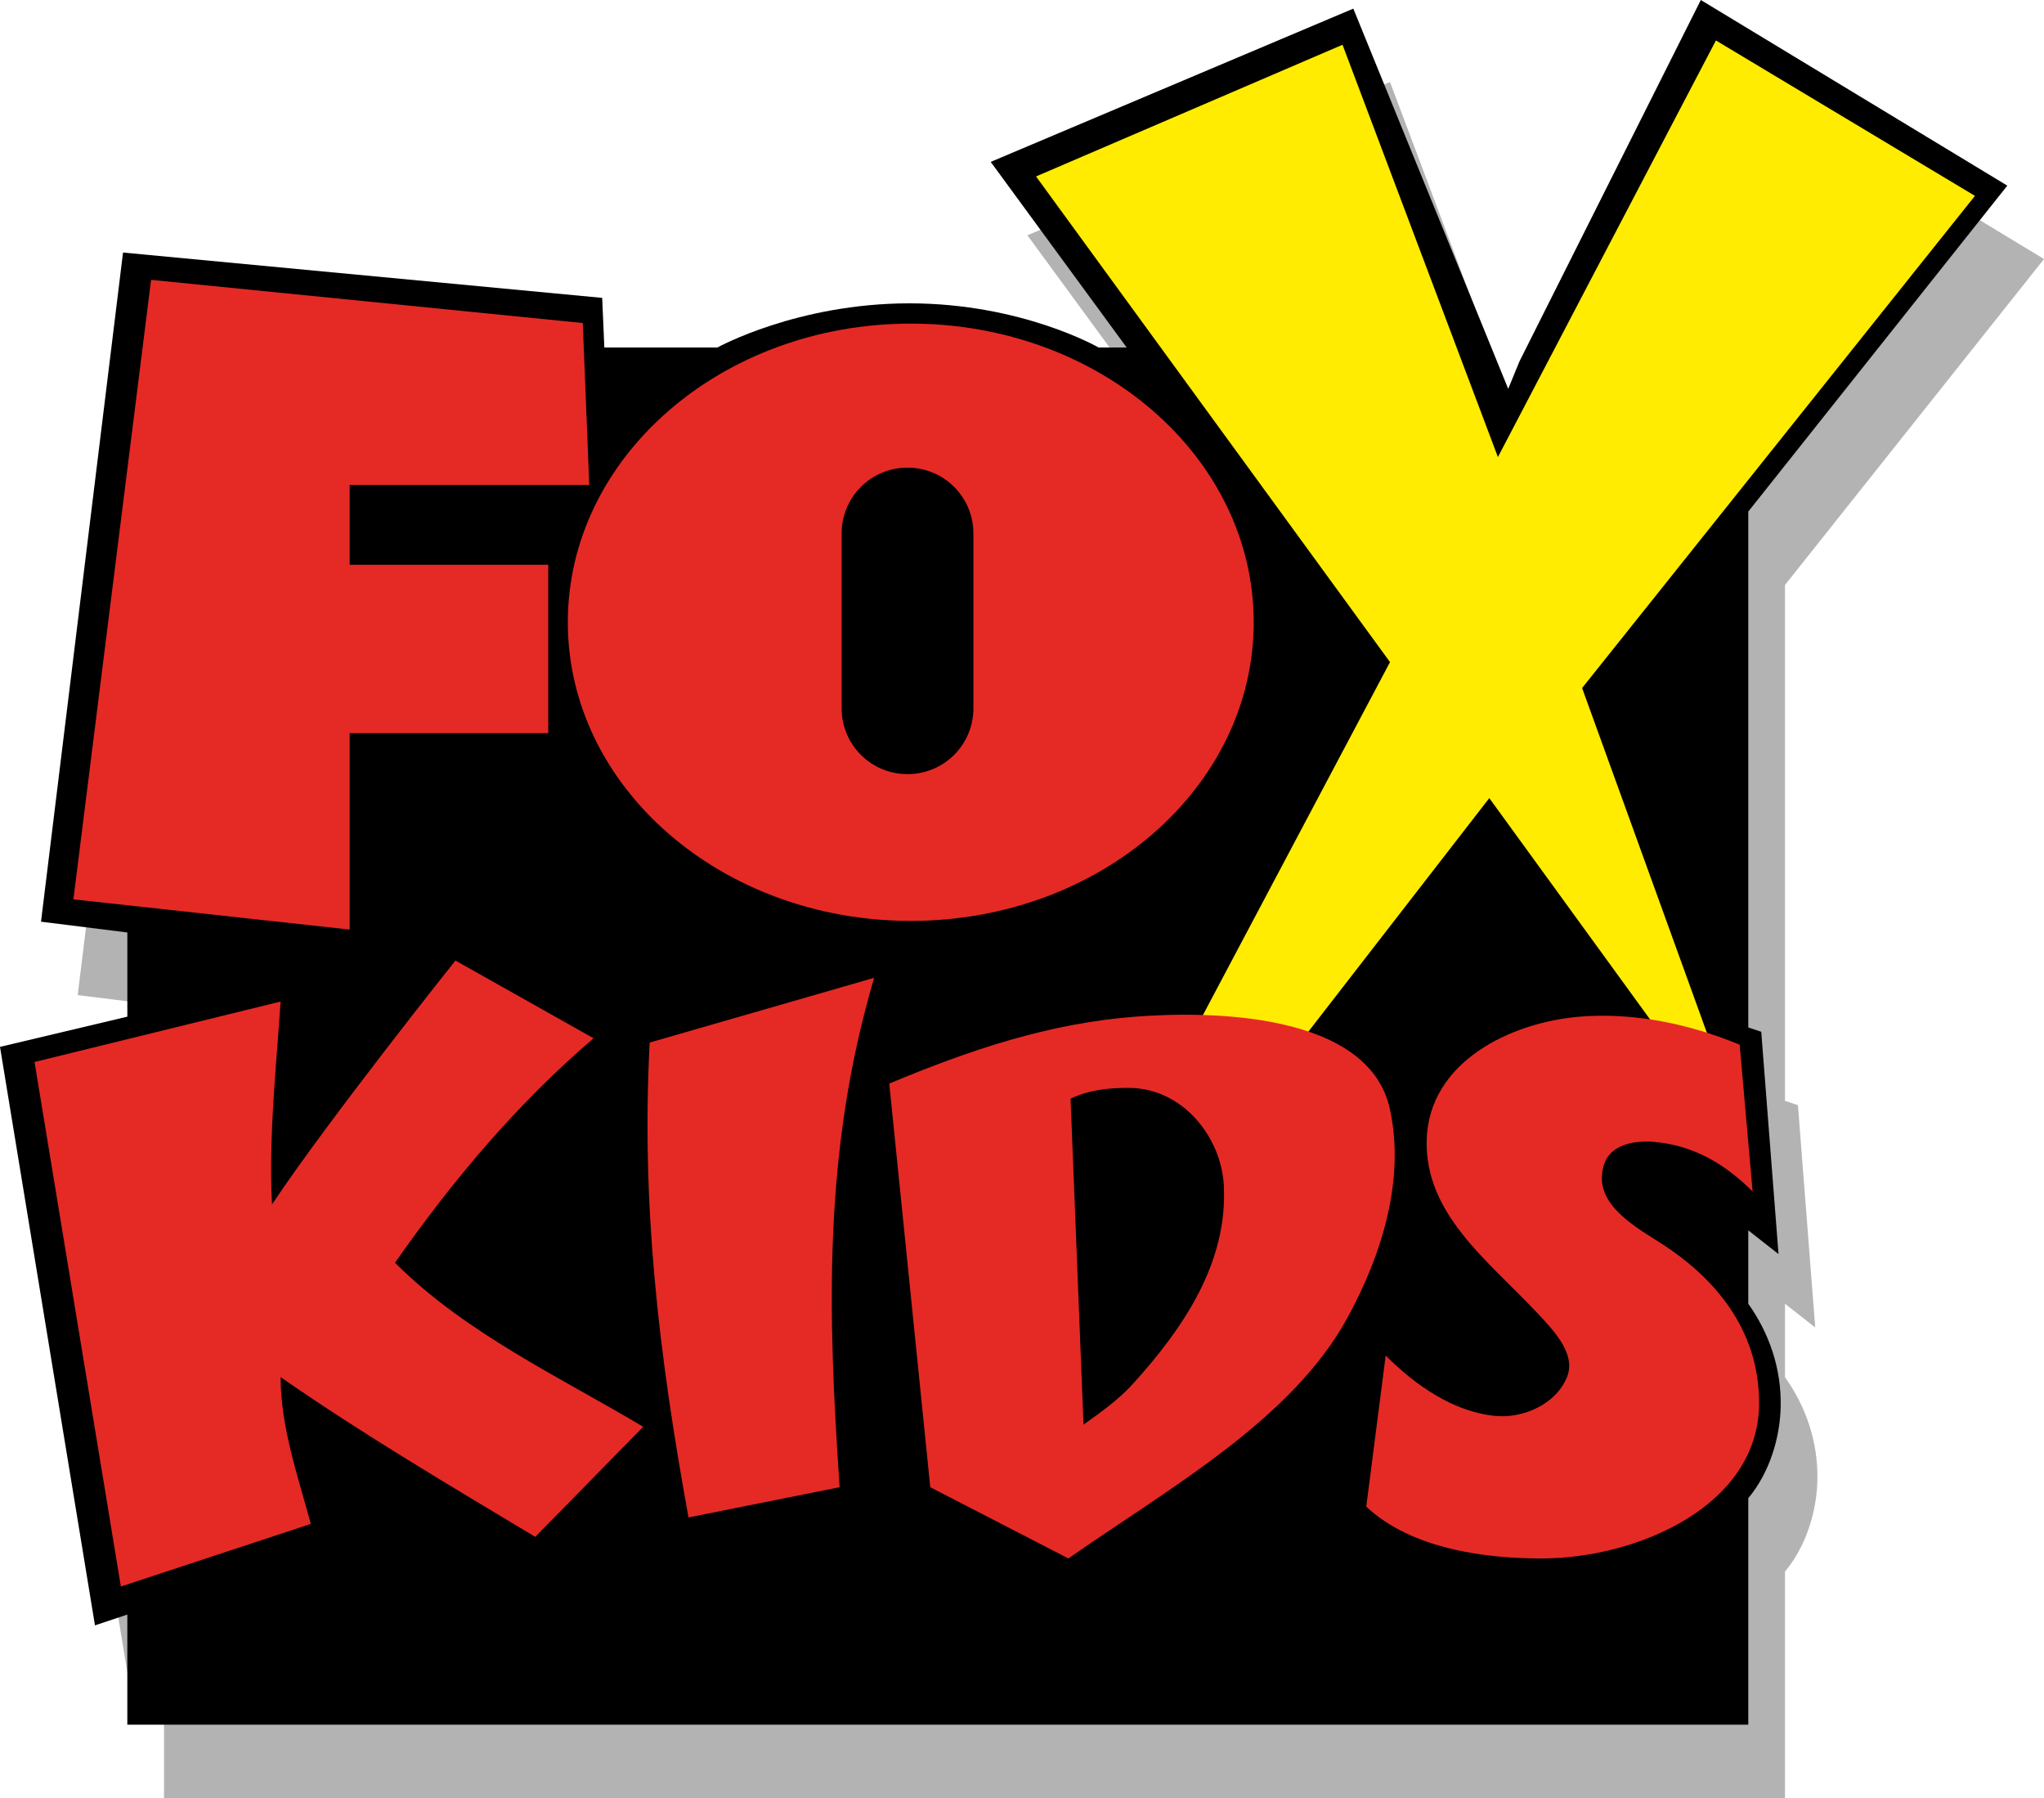
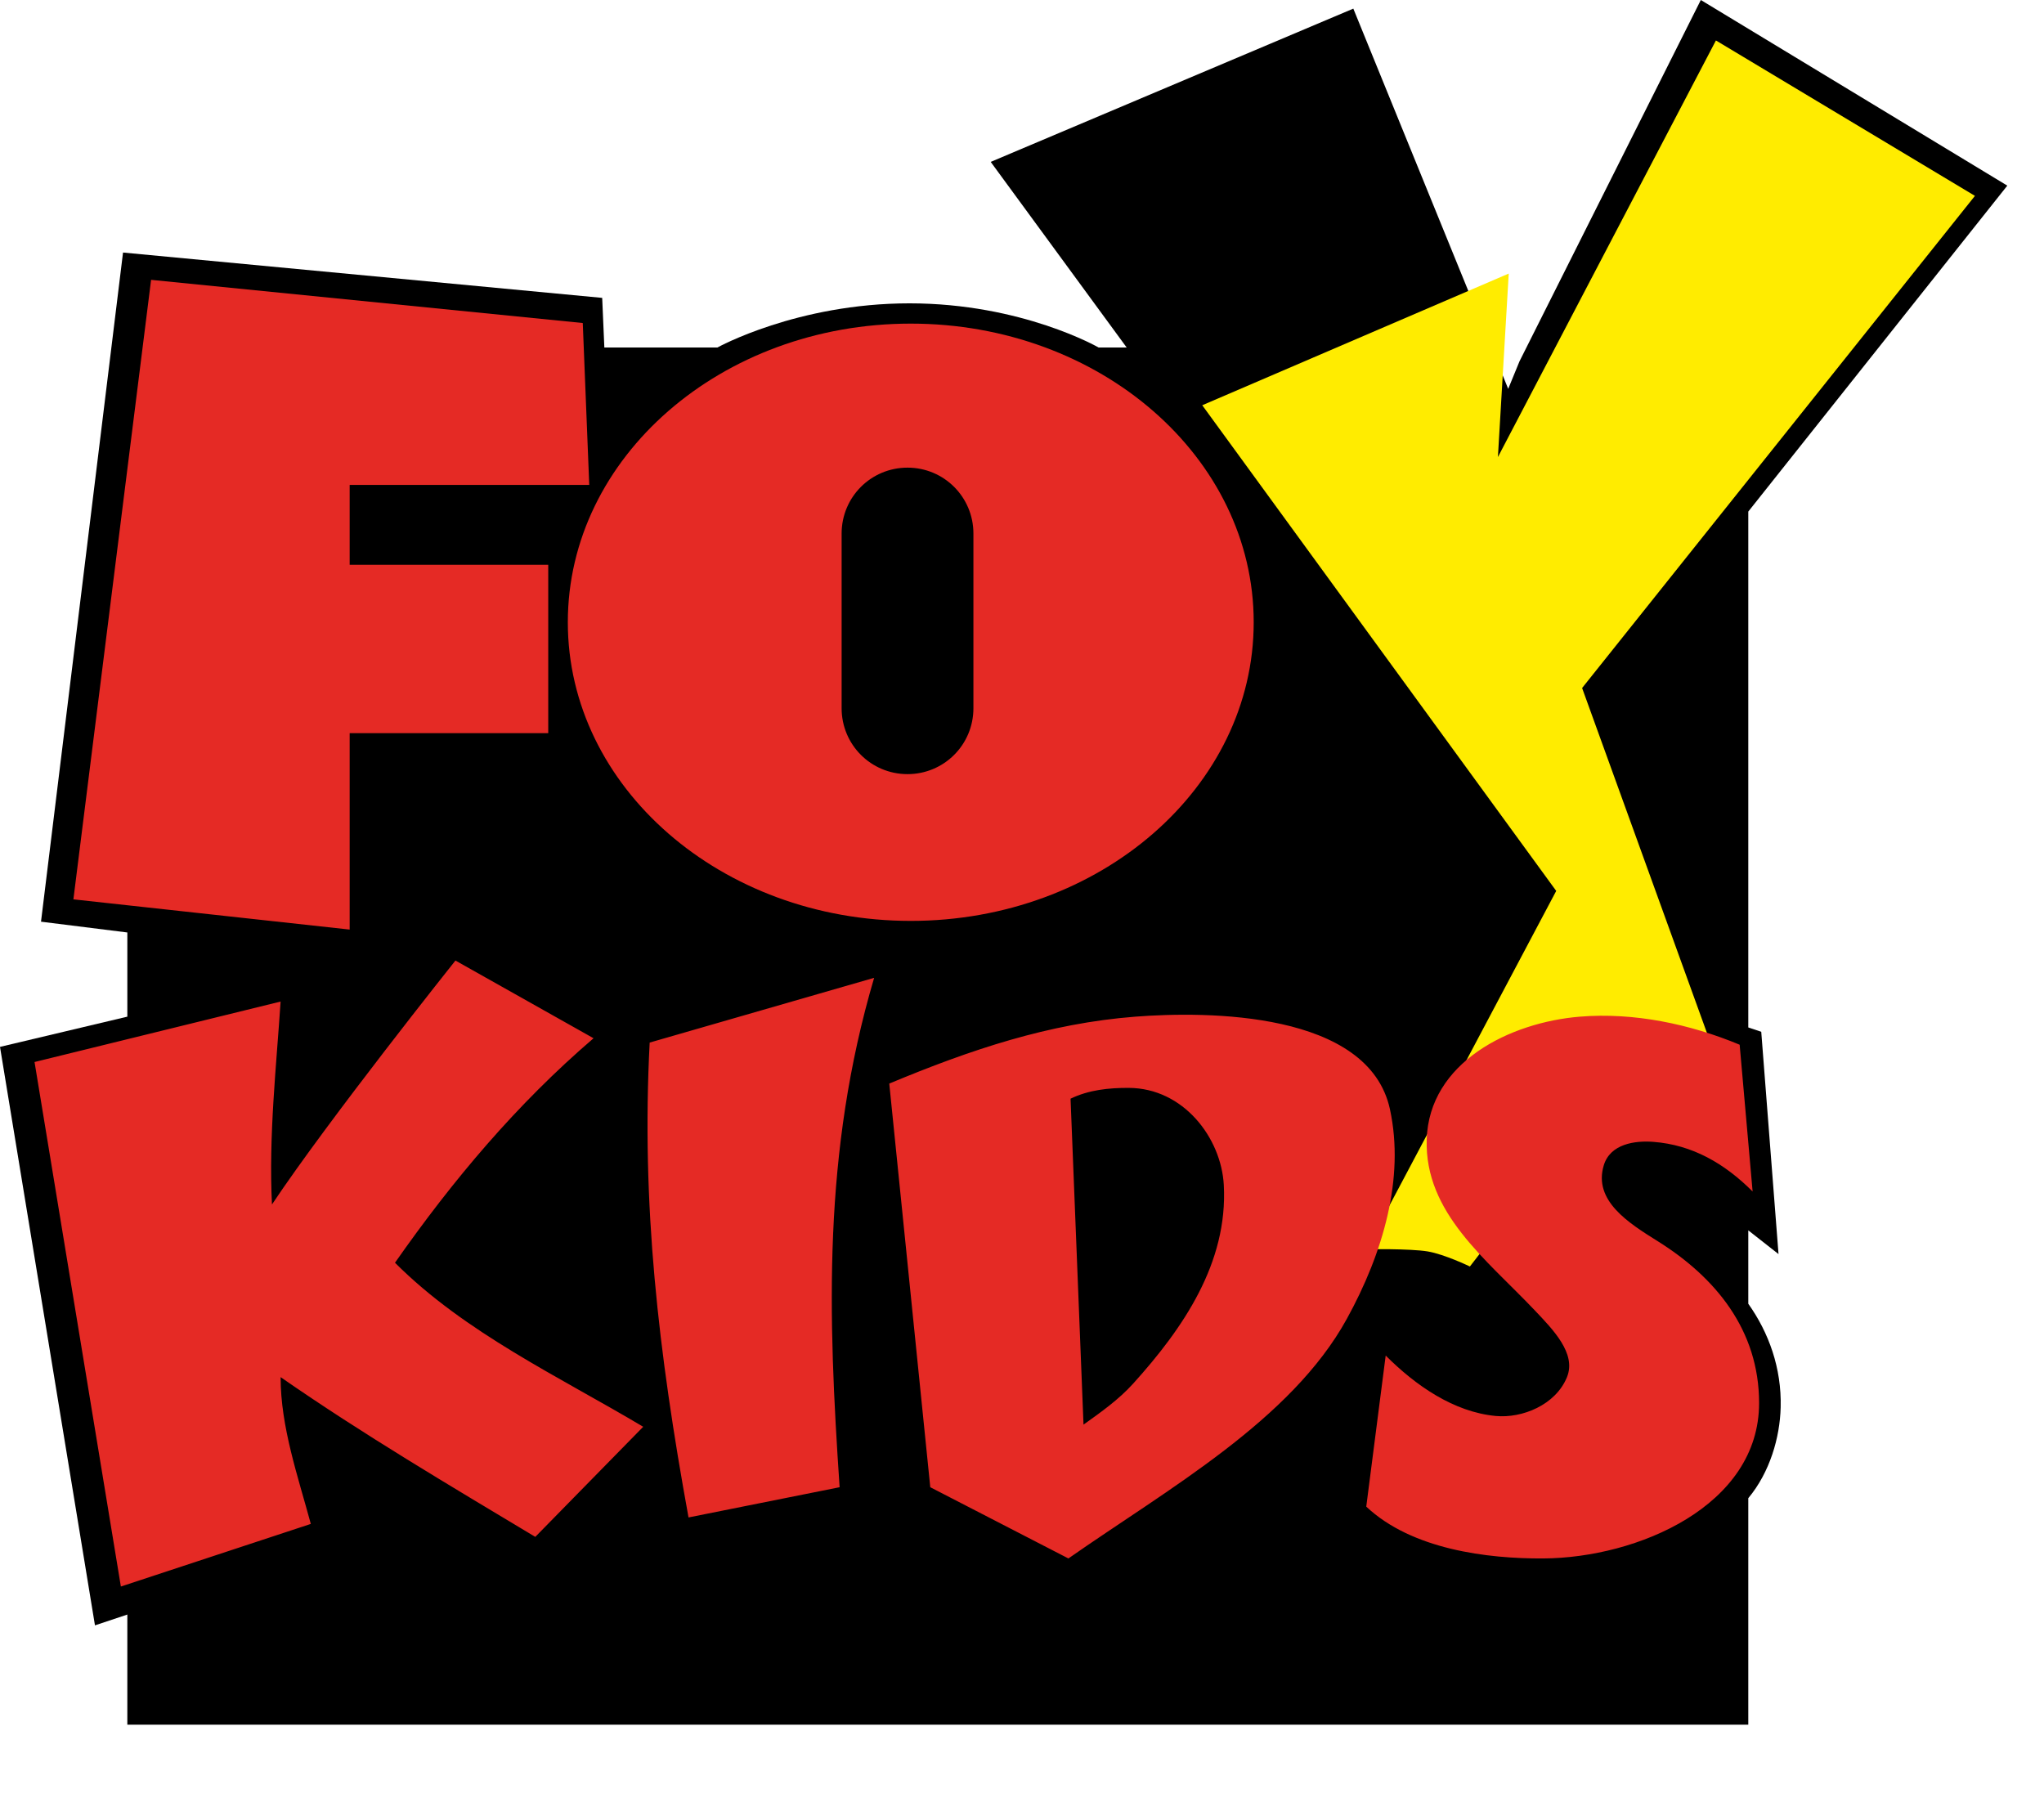
<svg xmlns="http://www.w3.org/2000/svg" version="1.1" width="445.556" height="391.926" viewBox="0,0,445.556,391.926">
  <g transform="translate(-17.222,15.963)">
    <g data-paper-data="{&quot;isPaintingLayer&quot;:true}" stroke="none" stroke-dasharray="" stroke-dashoffset="0" style="mix-blend-mode: normal">
-       <path d="M395.971,0.037l66.807,40.463l-56.46,71.044v112.448l2.825,0.941l3.765,48.459l-6.59,-5.173v15.997c4.456,6.276 7.281,14.005 7.059,22.584c-0.17,6.583 -2.353,14.154 -7.059,19.8v49.362h-353.339v-23.999l-7.056,2.353l-20.701,-126.09l27.758,-6.587v-18.35l-18.82,-2.351l17.88,-145.854l104.449,9.882l0.47,10.819h24.642c0,0 17.348,-9.628 41.873,-9.628c24.524,0 41.226,9.628 41.226,9.628h6.118l-29.639,-40.461l79.042,-33.407l27.757,73.868h8.471z" fill="#000000" fill-rule="evenodd" stroke-width="2.382" stroke-linecap="butt" stroke-linejoin="miter" stroke-miterlimit="10" opacity="0.3" />
      <path d="M387.971,-15.963l66.807,40.463l-56.46,71.044v112.448l2.825,0.941l3.765,48.459l-6.59,-5.173v15.997c4.456,6.276 7.281,14.005 7.059,22.584c-0.17,6.583 -2.353,14.154 -7.059,19.8v49.362h-353.339v-23.999l-7.056,2.353l-20.701,-126.09l27.758,-6.587v-18.35l-18.82,-2.351l17.88,-145.854l104.449,9.882l0.47,10.819h24.642c0,0 17.348,-9.628 41.873,-9.628c24.524,0 41.226,9.628 41.226,9.628h6.118l-29.639,-40.461l79.042,-33.407l33.763,82.877l2.465,-6.006z" fill="#000000" fill-rule="evenodd" stroke-width="2.382" stroke-linecap="butt" stroke-linejoin="miter" stroke-miterlimit="10" />
-       <path d="M343.741,83.661l47.522,-90.804l56.46,33.875l-85.629,107.272l27.759,76.691c0,0 -4.168,-2.173 -6.036,-2.622c-2.038,-0.489 -5.726,-0.201 -5.726,-0.201l-36.231,-49.872l-40.46,52.225c0,0 -5.546,-2.676 -9.208,-3.286c-3.856,-0.642 -13.376,-0.477 -13.376,-0.477l41.401,-78.104l-77.158,-105.861l66.81,-28.702z" fill="#ffec00" fill-rule="evenodd" stroke-width="2.382" stroke-linecap="butt" stroke-linejoin="miter" stroke-miterlimit="10" />
+       <path d="M343.741,83.661l47.522,-90.804l56.46,33.875l-85.629,107.272l27.759,76.691c0,0 -4.168,-2.173 -6.036,-2.622c-2.038,-0.489 -5.726,-0.201 -5.726,-0.201l-40.46,52.225c0,0 -5.546,-2.676 -9.208,-3.286c-3.856,-0.642 -13.376,-0.477 -13.376,-0.477l41.401,-78.104l-77.158,-105.861l66.81,-28.702z" fill="#ffec00" fill-rule="evenodd" stroke-width="2.382" stroke-linecap="butt" stroke-linejoin="miter" stroke-miterlimit="10" />
      <path d="M290.507,119.671c0,35.951 -33.469,65.095 -74.756,65.095c-41.286,-0.001 -74.754,-29.144 -74.754,-65.095c-0,-35.95 33.468,-65.094 74.754,-65.095c41.286,-0 74.756,29.144 74.756,65.095zM200.681,100.334v38.077c0,7.958 6.407,14.364 14.364,14.364c7.958,0 14.364,-6.407 14.364,-14.364v-38.077c0,-7.958 -6.407,-14.364 -14.364,-14.364c-7.958,0 -14.364,6.407 -14.364,14.364zM144.256,54.448l1.411,35.285h-52.225v17.408h43.286v36.699h-43.286v42.815l-60.222,-6.587l16.936,-135.033zM146.607,210.345c-16.709,14.326 -30.7,30.945 -43.284,48.929c15.271,15.289 35.751,24.82 54.107,35.756l-23.525,24c-18.722,-11.24 -37.594,-22.377 -55.517,-34.82c0,10.846 3.789,21.648 6.585,31.996l-41.404,13.647l-18.82,-114.329l53.639,-13.177c-0.895,13.642 -2.64,29.451 -1.882,44.225c12.289,-18.433 39.992,-53.164 39.992,-53.164zM200.244,308.208l-32.935,6.585c-6.594,-36.193 -10.307,-68.322 -8.469,-103.507l48.929,-14.113c-11.27,38.227 -10.062,73.555 -7.525,111.035zM320.216,225.868c3.228,14.976 -1.498,31.268 -9.407,45.639c-12.174,22.123 -38.868,36.976 -60.694,52.226l-30.11,-15.526l-8.94,-87.983c17.701,-7.375 34.742,-13.121 53.637,-14.585c15.606,-1.208 50.892,-1.216 55.514,20.227zM396.437,211.758l2.825,31.991c-6.135,-6.127 -13.129,-10.166 -21.643,-10.821c-3.923,-0.302 -9.407,0.383 -10.822,5.175c-2.271,7.689 5.459,12.529 11.763,16.468c12.521,7.825 22.114,19.306 22.114,35.288c0,22.41 -26.519,33.755 -47.05,33.874c-12.121,0.07 -28.628,-1.931 -38.581,-11.294l4.235,-32.932c6.54,6.546 14.839,12.31 23.996,13.172c5.723,0.539 13.044,-2.375 15.524,-8.471c2.102,-5.168 -3.099,-10.412 -7.055,-14.585c-10.584,-11.164 -23.975,-21.199 -23.525,-37.167c0.475,-16.878 18.169,-25.579 33.403,-26.818c11.819,-0.961 24.025,1.626 34.815,6.117zM250.584,223.518l2.825,71.045c3.819,-2.729 7.671,-5.45 10.822,-8.939c10.882,-12.047 20.683,-26.32 19.759,-43.286c-0.562,-10.318 -8.817,-21.119 -20.702,-21.173c-4.347,-0.02 -8.724,0.43 -12.704,2.353z" fill="#e52a25" fill-rule="nonzero" stroke-width="16.292" stroke-linecap="round" stroke-linejoin="round" stroke-miterlimit="4" />
    </g>
  </g>
</svg>